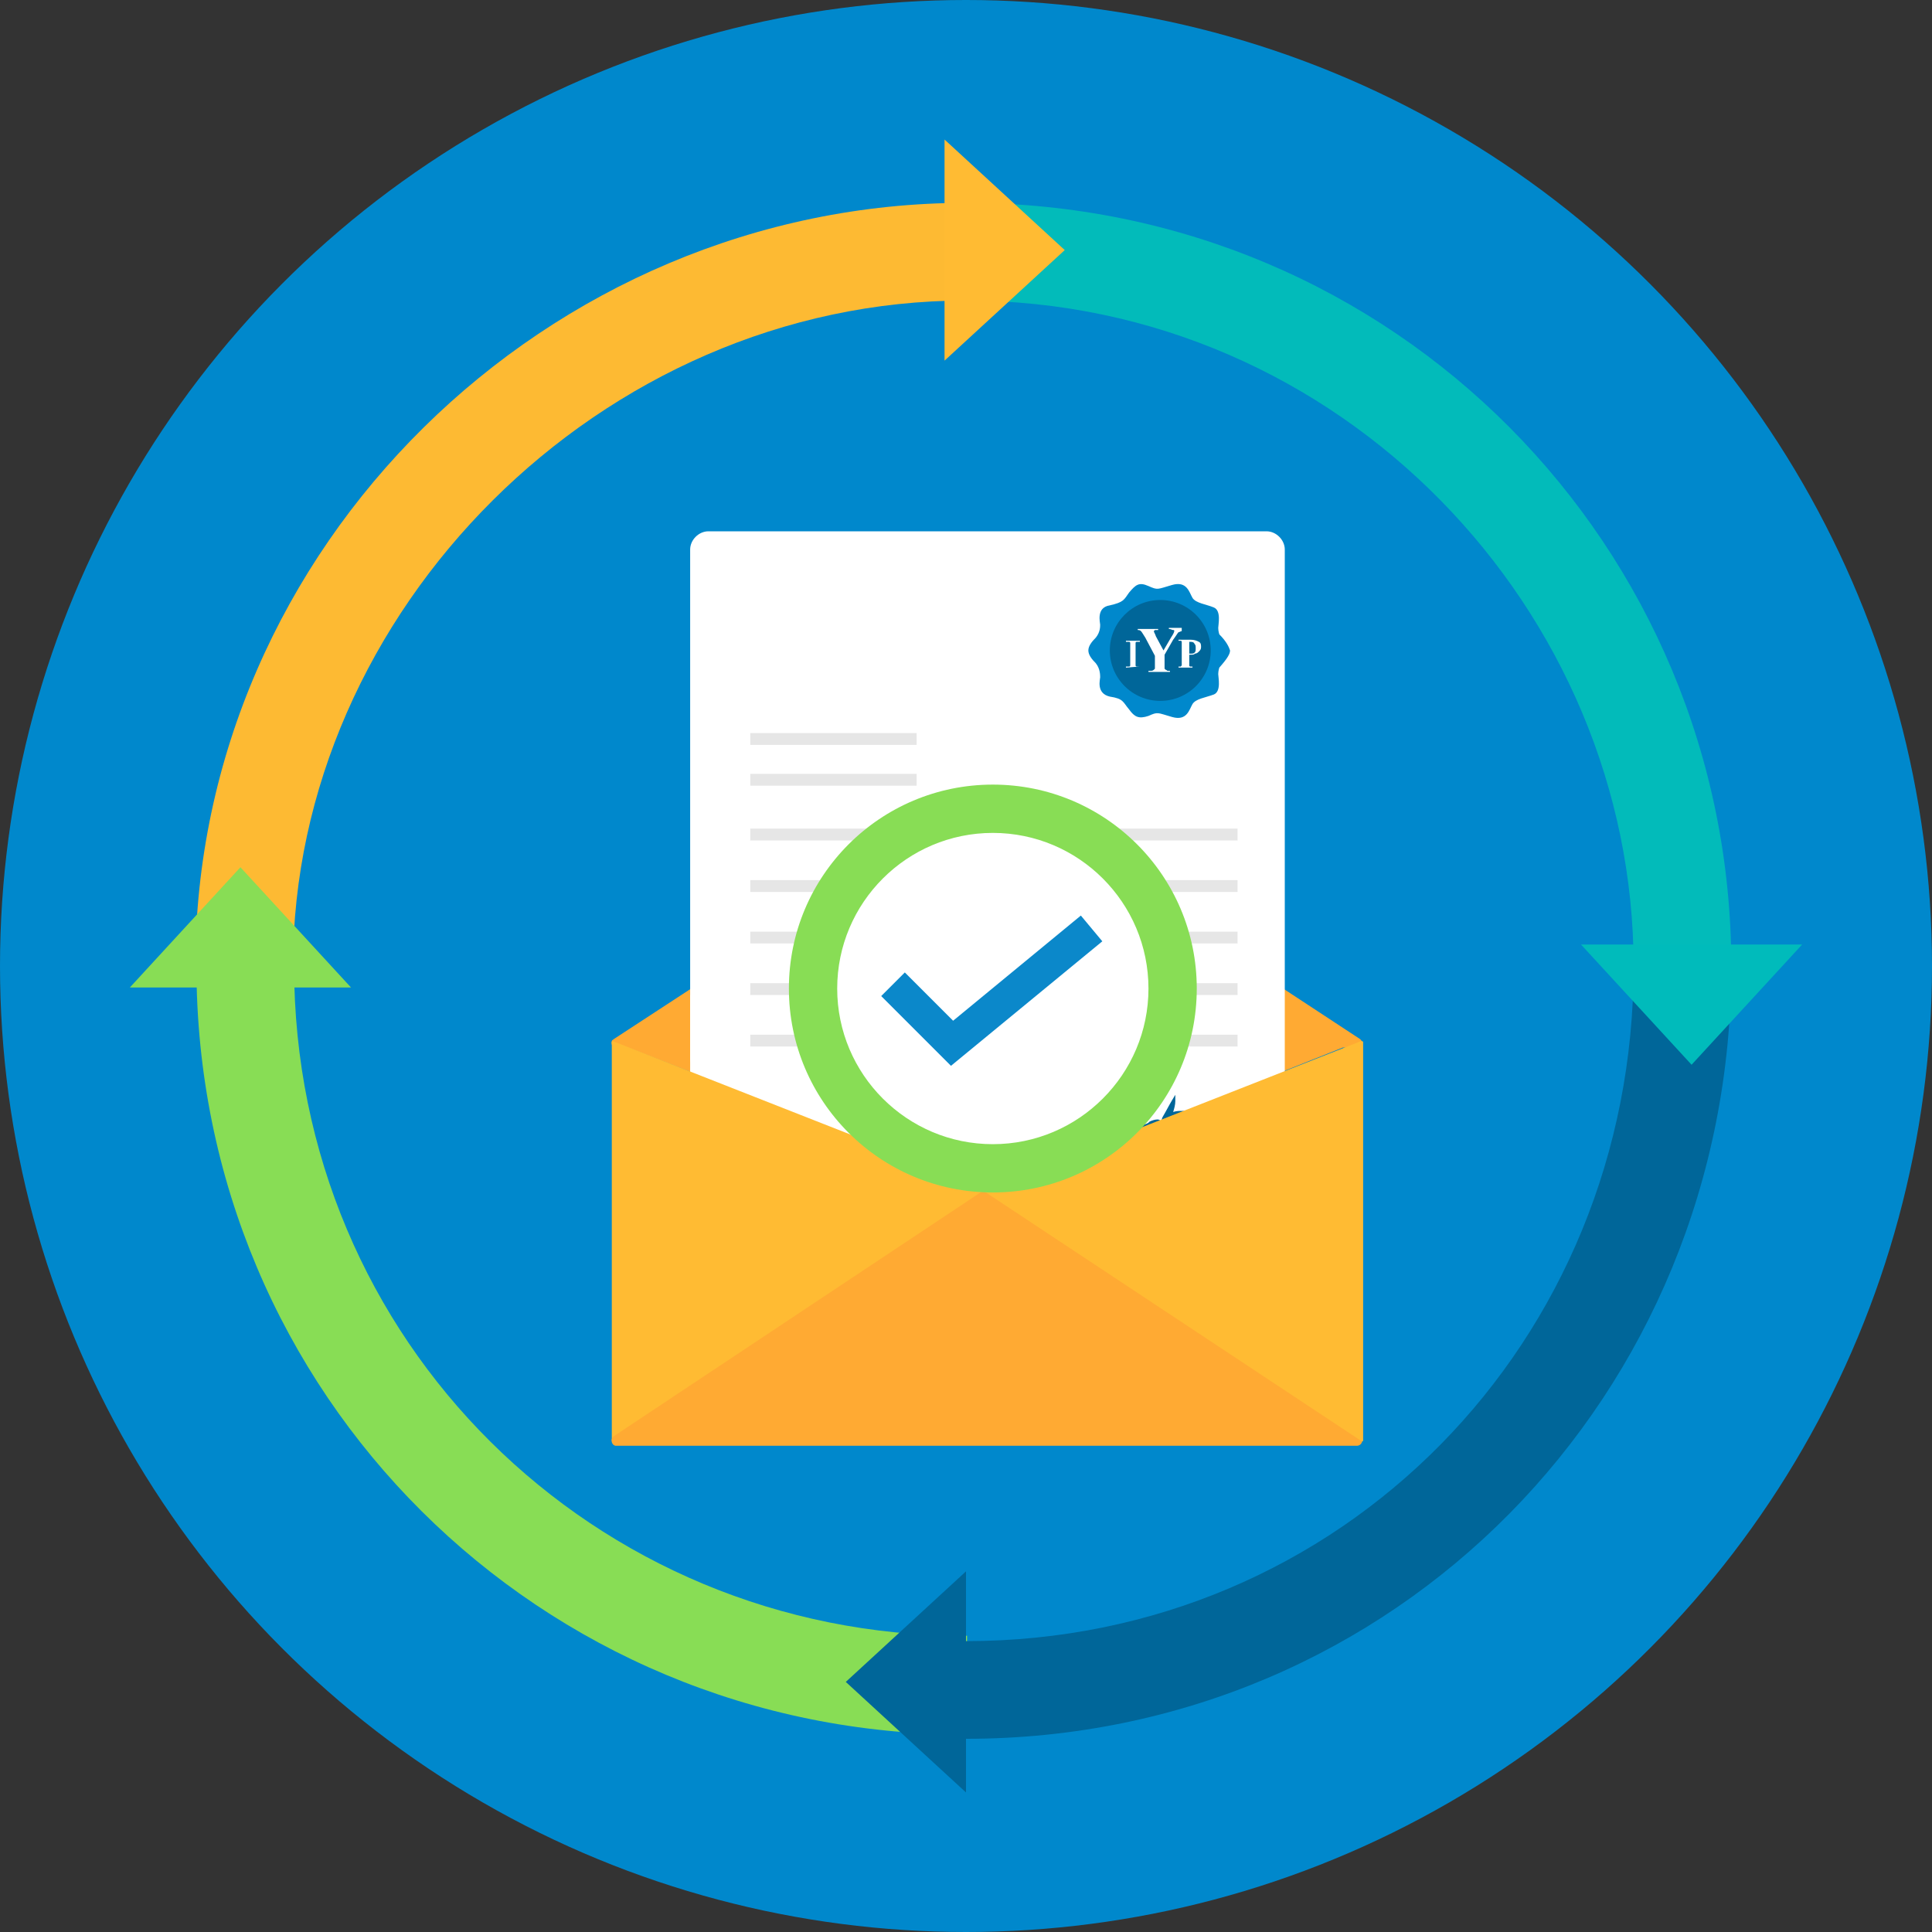
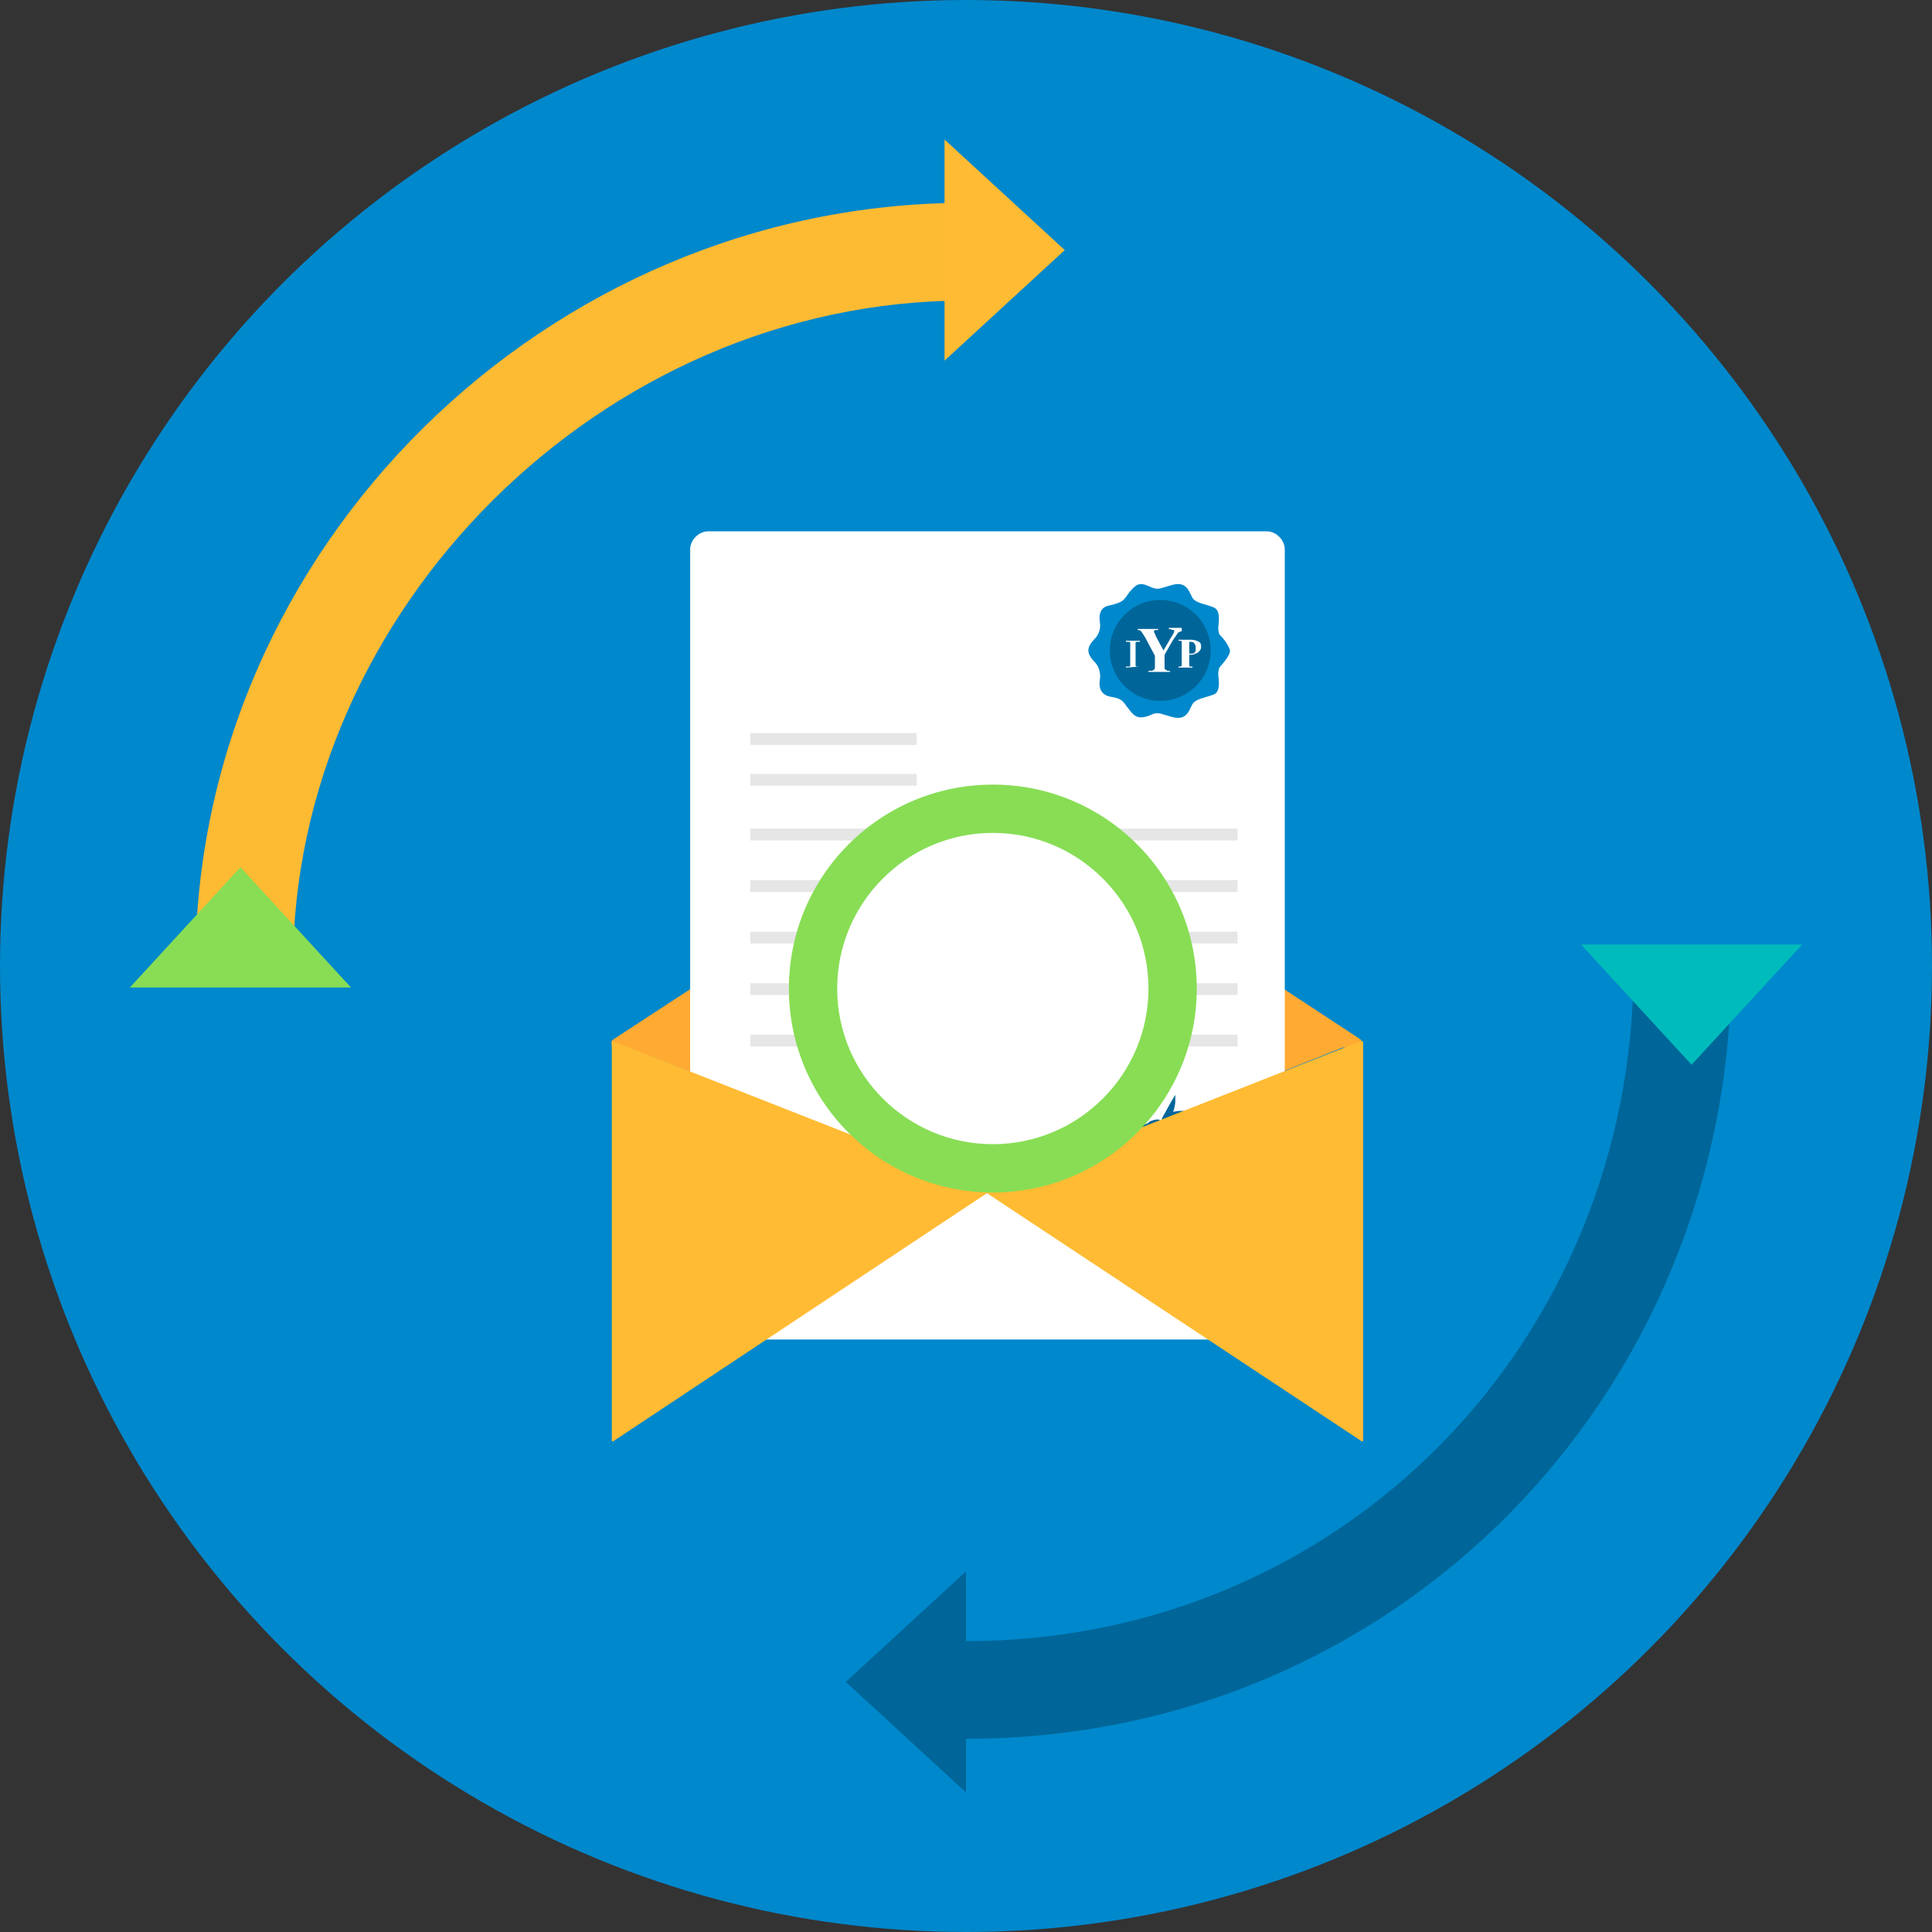
<svg xmlns="http://www.w3.org/2000/svg" version="1.1" id="Layer_1" x="0px" y="0px" viewBox="0 0 180 180" enable-background="new 0 0 180 180" xml:space="preserve">
  <rect x="0" y="0" width="180" height="180" fill="#333333" stroke="none" />
  <g>
    <g>
      <circle fill="#0088CC" cx="90" cy="90" r="90" />
    </g>
    <g>
      <g>
        <path fill="#FFAA33" d="M126.7,96.8L92.3,74.2c-0.2-0.1-0.4-0.1-0.5,0L57.2,96.8c-0.1,0.1-0.2,0.1-0.2,0.2h0l0,0     c-0.1,0.3,0.1,0.6,0.4,0.6h1.1l33.8,13.1l32.8-13.1h1.4C126.9,97.7,127.1,97.1,126.7,96.8z" />
      </g>
      <g>
        <g>
          <g>
            <path fill="#FFFFFF" d="M64.3,51.2v47.4c0,0.4,0.2,0.9,0.5,1.2l21.1,21.1c0.3,0.3,0.7,0.5,1.2,0.5H118c0.9,0,1.7-0.8,1.7-1.7       V51.2c0-0.9-0.8-1.7-1.7-1.7H66C65.1,49.5,64.3,50.3,64.3,51.2z" />
          </g>
          <g>
            <rect x="64.3" y="92.7" fill="#FFFFFF" width="55.3" height="32.1" />
          </g>
        </g>
        <g>
          <g>
            <g>
              <path fill="#0088CC" d="M114.6,60.6C114.6,60.5,114.6,60.5,114.6,60.6c-0.1-0.3-0.3-0.8-1-1.5c0,0-0.1-0.3-0.1-0.6        c0-0.3,0.3-1.6-0.4-1.9c-0.7-0.3-1.7-0.4-2-0.9c-0.3-0.5-0.5-1.6-1.9-1.2c-1.4,0.4-1.3,0.5-2.2,0.1c-0.9-0.4-1.2-0.1-1.8,0.6        c-0.5,0.7-0.5,0.9-1.8,1.2c-1.3,0.2-0.9,1.6-0.9,1.8c0,0.2,0,0.7-0.4,1.2c-0.4,0.4-0.7,0.8-0.7,1.2c0,0.4,0.3,0.8,0.7,1.2        c0.4,0.5,0.4,1.1,0.4,1.3s-0.4,1.5,0.9,1.8c1.3,0.2,1.2,0.5,1.8,1.2c0.5,0.7,0.9,0.9,1.8,0.6c0.9-0.4,0.8-0.3,2.2,0.1        c1.4,0.4,1.6-0.7,1.9-1.2c0.3-0.5,1.2-0.6,2-0.9c0.7-0.3,0.4-1.6,0.4-1.9c0-0.3,0.1-0.6,0.1-0.6        C114.4,61.3,114.6,60.9,114.6,60.6C114.6,60.6,114.6,60.6,114.6,60.6z" />
            </g>
            <g>
              <circle fill="#006699" cx="108.1" cy="60.6" r="4.7" />
            </g>
            <g>
              <g>
                <path fill="#FFFFFF" d="M106.2,62.1L106.2,62.1l-1.3,0.1v-0.1h0.1c0.1,0,0.1,0,0.2,0c0,0,0.1,0,0.1-0.1c0,0,0-0.1,0-0.2v-1.7         c0-0.1,0-0.2,0-0.2s0-0.1-0.1-0.1c0,0-0.1,0-0.2,0h-0.1v-0.1h1.3v0.1h-0.1c-0.1,0-0.1,0-0.2,0c0,0-0.1,0-0.1,0.1         c0,0,0,0.1,0,0.2v1.7c0,0.1,0,0.2,0,0.2c0,0,0,0.1,0.1,0.1C106,62.1,106.1,62.1,106.2,62.1L106.2,62.1z" />
              </g>
              <g>
                <path fill="#FFFFFF" d="M110.8,61v0.7c0,0.1,0,0.2,0,0.3c0,0,0,0.1,0.1,0.1c0,0,0.1,0,0.2,0v0.1h-1.3v-0.1c0.1,0,0.2,0,0.2,0         c0,0,0.1-0.1,0.1-0.1c0,0,0-0.1,0-0.3v-1.6c0-0.1,0-0.2,0-0.3c0,0,0-0.1-0.1-0.1c0,0-0.1,0-0.2,0v-0.1h1.1         c0.4,0,0.6,0.1,0.8,0.2c0.2,0.1,0.2,0.3,0.2,0.5c0,0.2-0.1,0.3-0.2,0.4c-0.1,0.1-0.2,0.2-0.4,0.2C111.3,61,111.1,61,110.8,61         z M110.8,59.8v1.1c0,0,0.1,0,0.1,0c0.2,0,0.3,0,0.4-0.1c0.1-0.1,0.1-0.2,0.1-0.4c0-0.2,0-0.3-0.1-0.4         C111.2,59.8,111.1,59.8,110.8,59.8L110.8,59.8z" />
              </g>
              <g>
                <path fill="#FFFFFF" d="M110.1,58.7v0.1c-0.1,0-0.2,0.1-0.3,0.1c-0.1,0.1-0.2,0.3-0.5,0.7l-0.8,1.4v0.9c0,0.2,0,0.3,0,0.4         c0,0,0.1,0.1,0.1,0.1c0.1,0,0.1,0.1,0.2,0.1h0.2v0.1H107v-0.1h0.2c0.1,0,0.2,0,0.3-0.1c0,0,0.1-0.1,0.1-0.1c0,0,0-0.2,0-0.4         v-0.8l-0.9-1.7c-0.2-0.3-0.3-0.5-0.4-0.6c-0.1-0.1-0.2-0.1-0.3-0.1v-0.1h1.9v0.1h-0.1c-0.1,0-0.2,0-0.2,0s-0.1,0.1-0.1,0.1         c0,0.1,0.1,0.2,0.2,0.5l0.7,1.3l0.7-1.2c0.2-0.3,0.3-0.5,0.3-0.6c0-0.1,0-0.1-0.1-0.1c-0.1,0-0.2-0.1-0.4-0.1v-0.1H110.1z" />
              </g>
            </g>
          </g>
          <g opacity="0.3">
            <g>
              <path fill="#AAAAAA" d="M85.5,69.4H69.9v-1.1h15.5V69.4z" />
            </g>
            <g>
              <path fill="#AAAAAA" d="M85.5,73.2H69.9v-1.1h15.5V73.2z" />
            </g>
            <g>
              <g>
                <path fill="#AAAAAA" d="M115.4,78.3H69.9v-1.1h45.4V78.3z" />
              </g>
              <g>
                <path fill="#AAAAAA" d="M115.4,83.1H69.9V82h45.4V83.1z" />
              </g>
              <g>
                <path fill="#AAAAAA" d="M115.4,87.9H69.9v-1.1h45.4V87.9z" />
              </g>
              <g>
                <path fill="#AAAAAA" d="M115.4,92.7H69.9v-1.1h45.4V92.7z" />
              </g>
              <g>
                <path fill="#AAAAAA" d="M115.4,97.5H69.9v-1.1h45.4V97.5z" />
              </g>
            </g>
          </g>
          <g>
            <path fill="#016699" d="M102.3,105.9c-0.3,0-0.6,0-0.7-0.3c-0.1-0.1-0.1-0.2,0-0.4c0.1-0.2,0.2-0.3,0.4-0.4       c0.3-0.1,0.5,0,0.8,0c0.3,0.1,0.5,0.1,0.8,0.1c0-0.1,0-0.2,0-0.4l0-1.5c-0.1,0.2-0.3,0.3-0.4,0.4c-0.9,0.9-1.9,1.7-3.1,1.7       c-0.1,0-0.1,0-0.2,0l0-0.3c1.2,0.1,2.2-0.8,3-1.7c0.2-0.2,0.4-0.4,0.6-0.7l0-1c0-0.2,0.1-0.6,0.3-0.7c0.1-0.1,0.2-0.1,0.3-0.1       l0.1,0l0,0.1c0.2,0.6-0.1,1.2-0.5,1.8l-0.1,1.8c0,0.1,0,0.3,0,0.4c0.6,0.1,1.2,0.1,1.8,0c0,0,0.1,0,0.1,0       c0-0.3,0.2-0.7,0.5-0.9l0.1,0l0.1,0c0.1,0.1,0.2,0.2,0.2,0.3c0,0.2,0,0.4-0.2,0.5c-0.1,0.1-0.2,0.2-0.4,0.2       c0.4,0.1,0.9,0,1.2-0.2c0,0,0.1-0.1,0.1-0.1c0.2-0.1,0.5-0.2,0.7-0.2c0.1,0,0.2,0,0.3,0.1c0,0,0.1,0,0.1,0l0.1-0.3       c0.3-0.5,0.6-1.1,0.9-1.6l0.3-0.5l0,0.6c0,0.3-0.1,0.7-0.2,1c0.3-0.1,0.6-0.1,0.9-0.1c0.6,0,1.1,0.2,1.4,0.6       c0,0,0.1-0.1,0.1-0.1l0.2-0.1l0,0.3c0,0.1,0,0.2,0,0.4l0,0.2c0.3-0.1,0.6-0.1,0.9-0.1l0,0.3c0,0,0,0,0,0       c-0.4,0-0.8,0.1-1.2,0.3l-0.1,0.1l0-0.2c0-0.2,0-0.5,0.1-0.7c-0.3-0.3-0.8-0.5-1.3-0.5c-0.4,0-0.7,0-1,0.2       c-0.1,0.2-0.2,0.4-0.3,0.5c-0.1,0.1-0.2,0.2-0.3,0.2c-0.1,0-0.2,0-0.3,0l-0.3,0.3l0.2-0.4c0,0,0,0-0.1,0c-0.1,0-0.1,0-0.2-0.1       c0,0,0,0-0.1,0c-0.2,0-0.3,0.1-0.5,0.2c-0.1,0-0.1,0.1-0.2,0.1c-0.5,0.2-1.1,0.3-1.6,0.1l-0.1,0l0-0.1c0,0,0,0,0,0c0,0,0,0,0,0       c-0.6,0.1-1.3,0.1-1.9,0c0,0,0,0.1-0.1,0.1C103.4,105.8,102.8,105.9,102.3,105.9z M102.3,105.1c-0.1,0-0.1,0-0.2,0       c-0.1,0-0.2,0.1-0.2,0.2c0,0,0,0.1,0,0.2c0.1,0.1,0.3,0.2,0.5,0.2c0.4,0,0.9,0,1.1-0.3c0,0,0,0,0,0c-0.2,0-0.5-0.1-0.7-0.1       C102.6,105.1,102.4,105.1,102.3,105.1z M104.1,101.3C104.1,101.3,104.1,101.3,104.1,101.3c-0.2,0.1-0.2,0.4-0.2,0.6l0,0.6       C104.1,102,104.2,101.6,104.1,101.3z" />
          </g>
        </g>
      </g>
      <g>
        <g>
          <path fill="#FFBB33" d="M57,97.1v37.1c0,0.1,0.1,0.1,0.1,0.1L92.2,111c0.1,0,0.1-0.1,0-0.2L57.1,97C57.1,97,57,97,57,97.1z" />
        </g>
        <g>
-           <path fill="#FFAA33" d="M57.2,133.8l34.6-23c0.2-0.1,0.4-0.1,0.5,0l34.4,23c0.4,0.3,0.2,0.9-0.3,0.9h-69      C57,134.7,56.8,134.1,57.2,133.8z" />
-         </g>
+           </g>
        <g>
          <path fill="#FFBB33" d="M127,97.1v37.1c0,0.1-0.1,0.1-0.1,0.1L91.7,111c-0.1,0-0.1-0.1,0-0.2L126.8,97C126.9,97,127,97,127,97.1      z" />
        </g>
      </g>
    </g>
    <g>
      <g>
        <circle fill="#FFFFFF" cx="92.5" cy="92.1" r="16.7" />
        <path fill="#88DD55" d="M92.5,111.1c-10.5,0-19-8.5-19-19s8.5-19,19-19s19,8.5,19,19S103,111.1,92.5,111.1z M92.5,77.6     c-8,0-14.5,6.5-14.5,14.5c0,8,6.5,14.5,14.5,14.5s14.5-6.5,14.5-14.5C107,84.1,100.5,77.6,92.5,77.6z" />
      </g>
      <g>
-         <polygon fill="#0B88CA" points="88.6,99.3 82.1,92.8 84.3,90.6 88.8,95.1 100.7,85.3 102.7,87.7    " />
-       </g>
+         </g>
    </g>
    <g>
      <g>
        <g>
          <path fill="#FDBA33" d="M27.3,90h-9.1C18.2,51,51,18.9,90,18.9V28C56,28,27.3,57,27.3,90z" />
        </g>
        <g>
-           <path fill="#02BBBA" d="M161.3,90h-9.1c0-33-27.2-62-62.2-62v-9.1C130,18.9,161.3,51,161.3,90z" />
-         </g>
+           </g>
        <g>
-           <path fill="#88DD55" d="M90,152.4c-0.1,0-0.2,0-0.2,0c-34.4,0-62.4-27.4-62.4-62.4h-9.1c0,40,32.1,71.6,71.6,71.6      c0.1,0,0.2,0,0.2,0V152.4z" />
-         </g>
+           </g>
      </g>
      <g>
        <g>
          <polygon fill="#FFBB33" points="88,13 88,33.6 99.2,23.3     " />
        </g>
        <path fill="#006699" d="M152.2,90c0,35-27.2,62.9-62.2,62.9v-6.5l-11.2,10.3L90,167V162c40,0,71.3-32,71.3-72H152.2z" />
        <g>
          <polygon fill="#00BBBB" points="167.9,88 147.3,88 157.6,99.2     " />
        </g>
        <g>
          <polygon fill="#88DD55" points="12.1,92 32.7,92 22.4,80.8     " />
        </g>
      </g>
    </g>
  </g>
</svg>